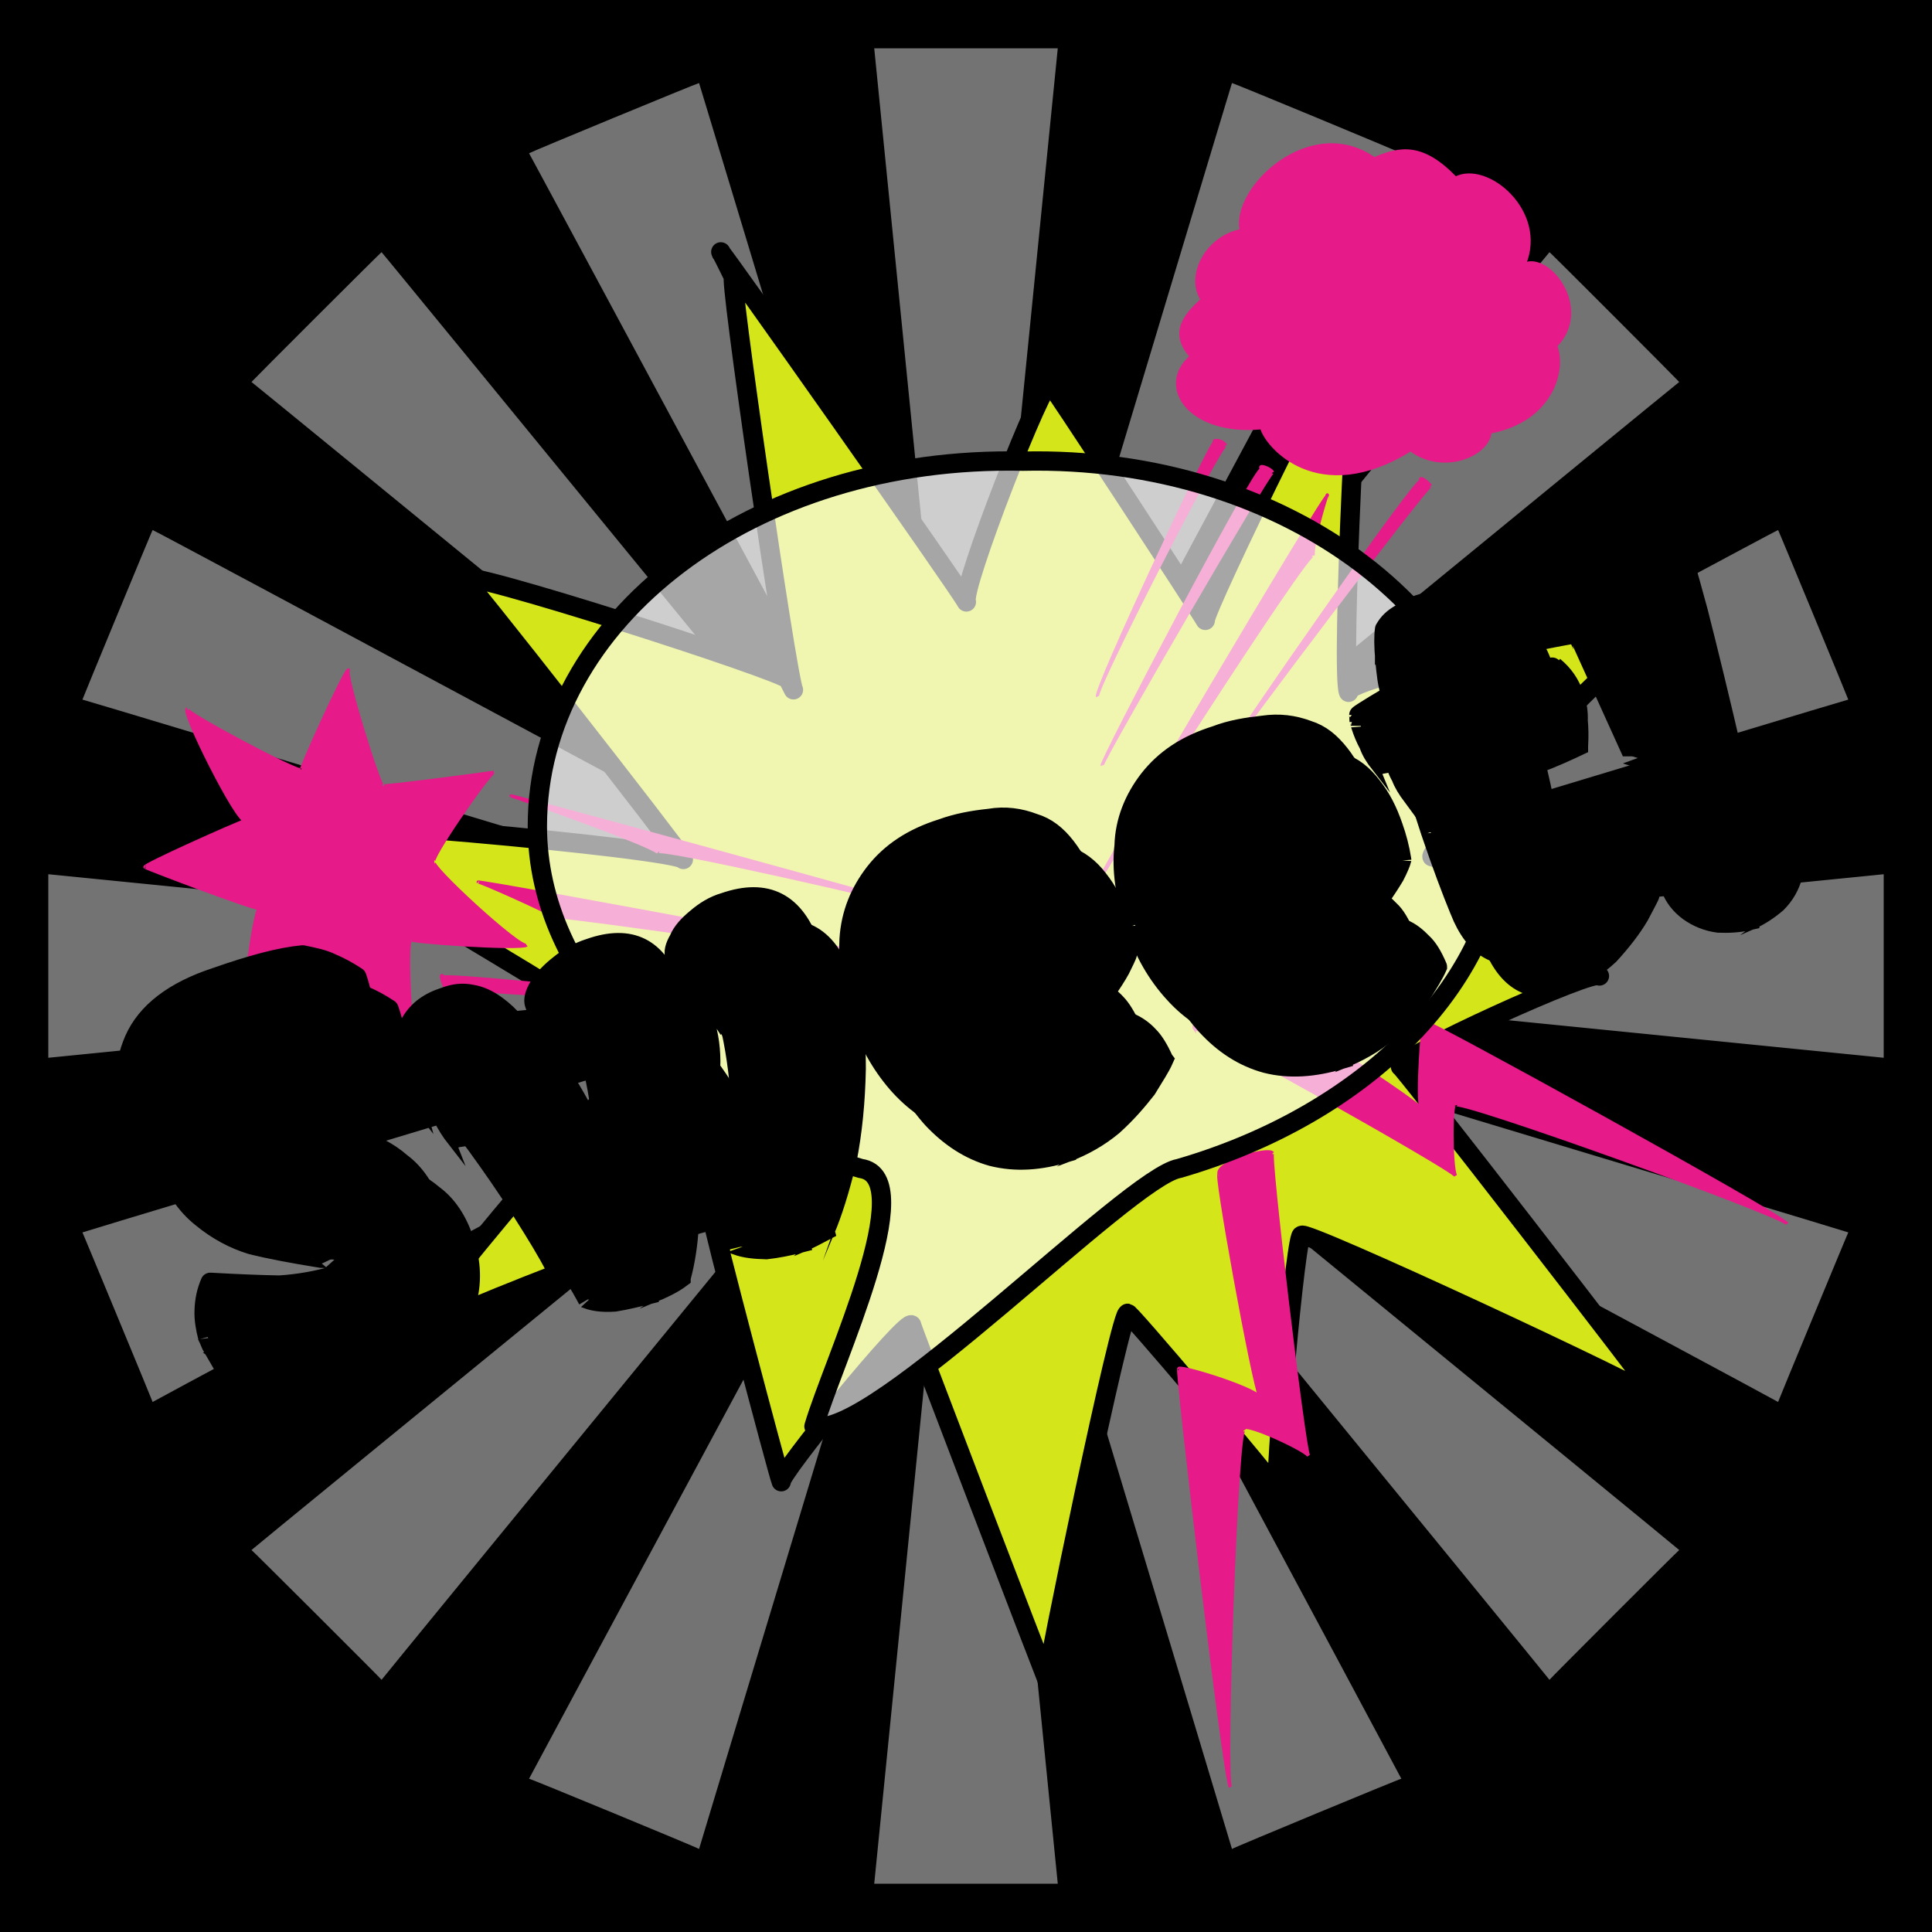
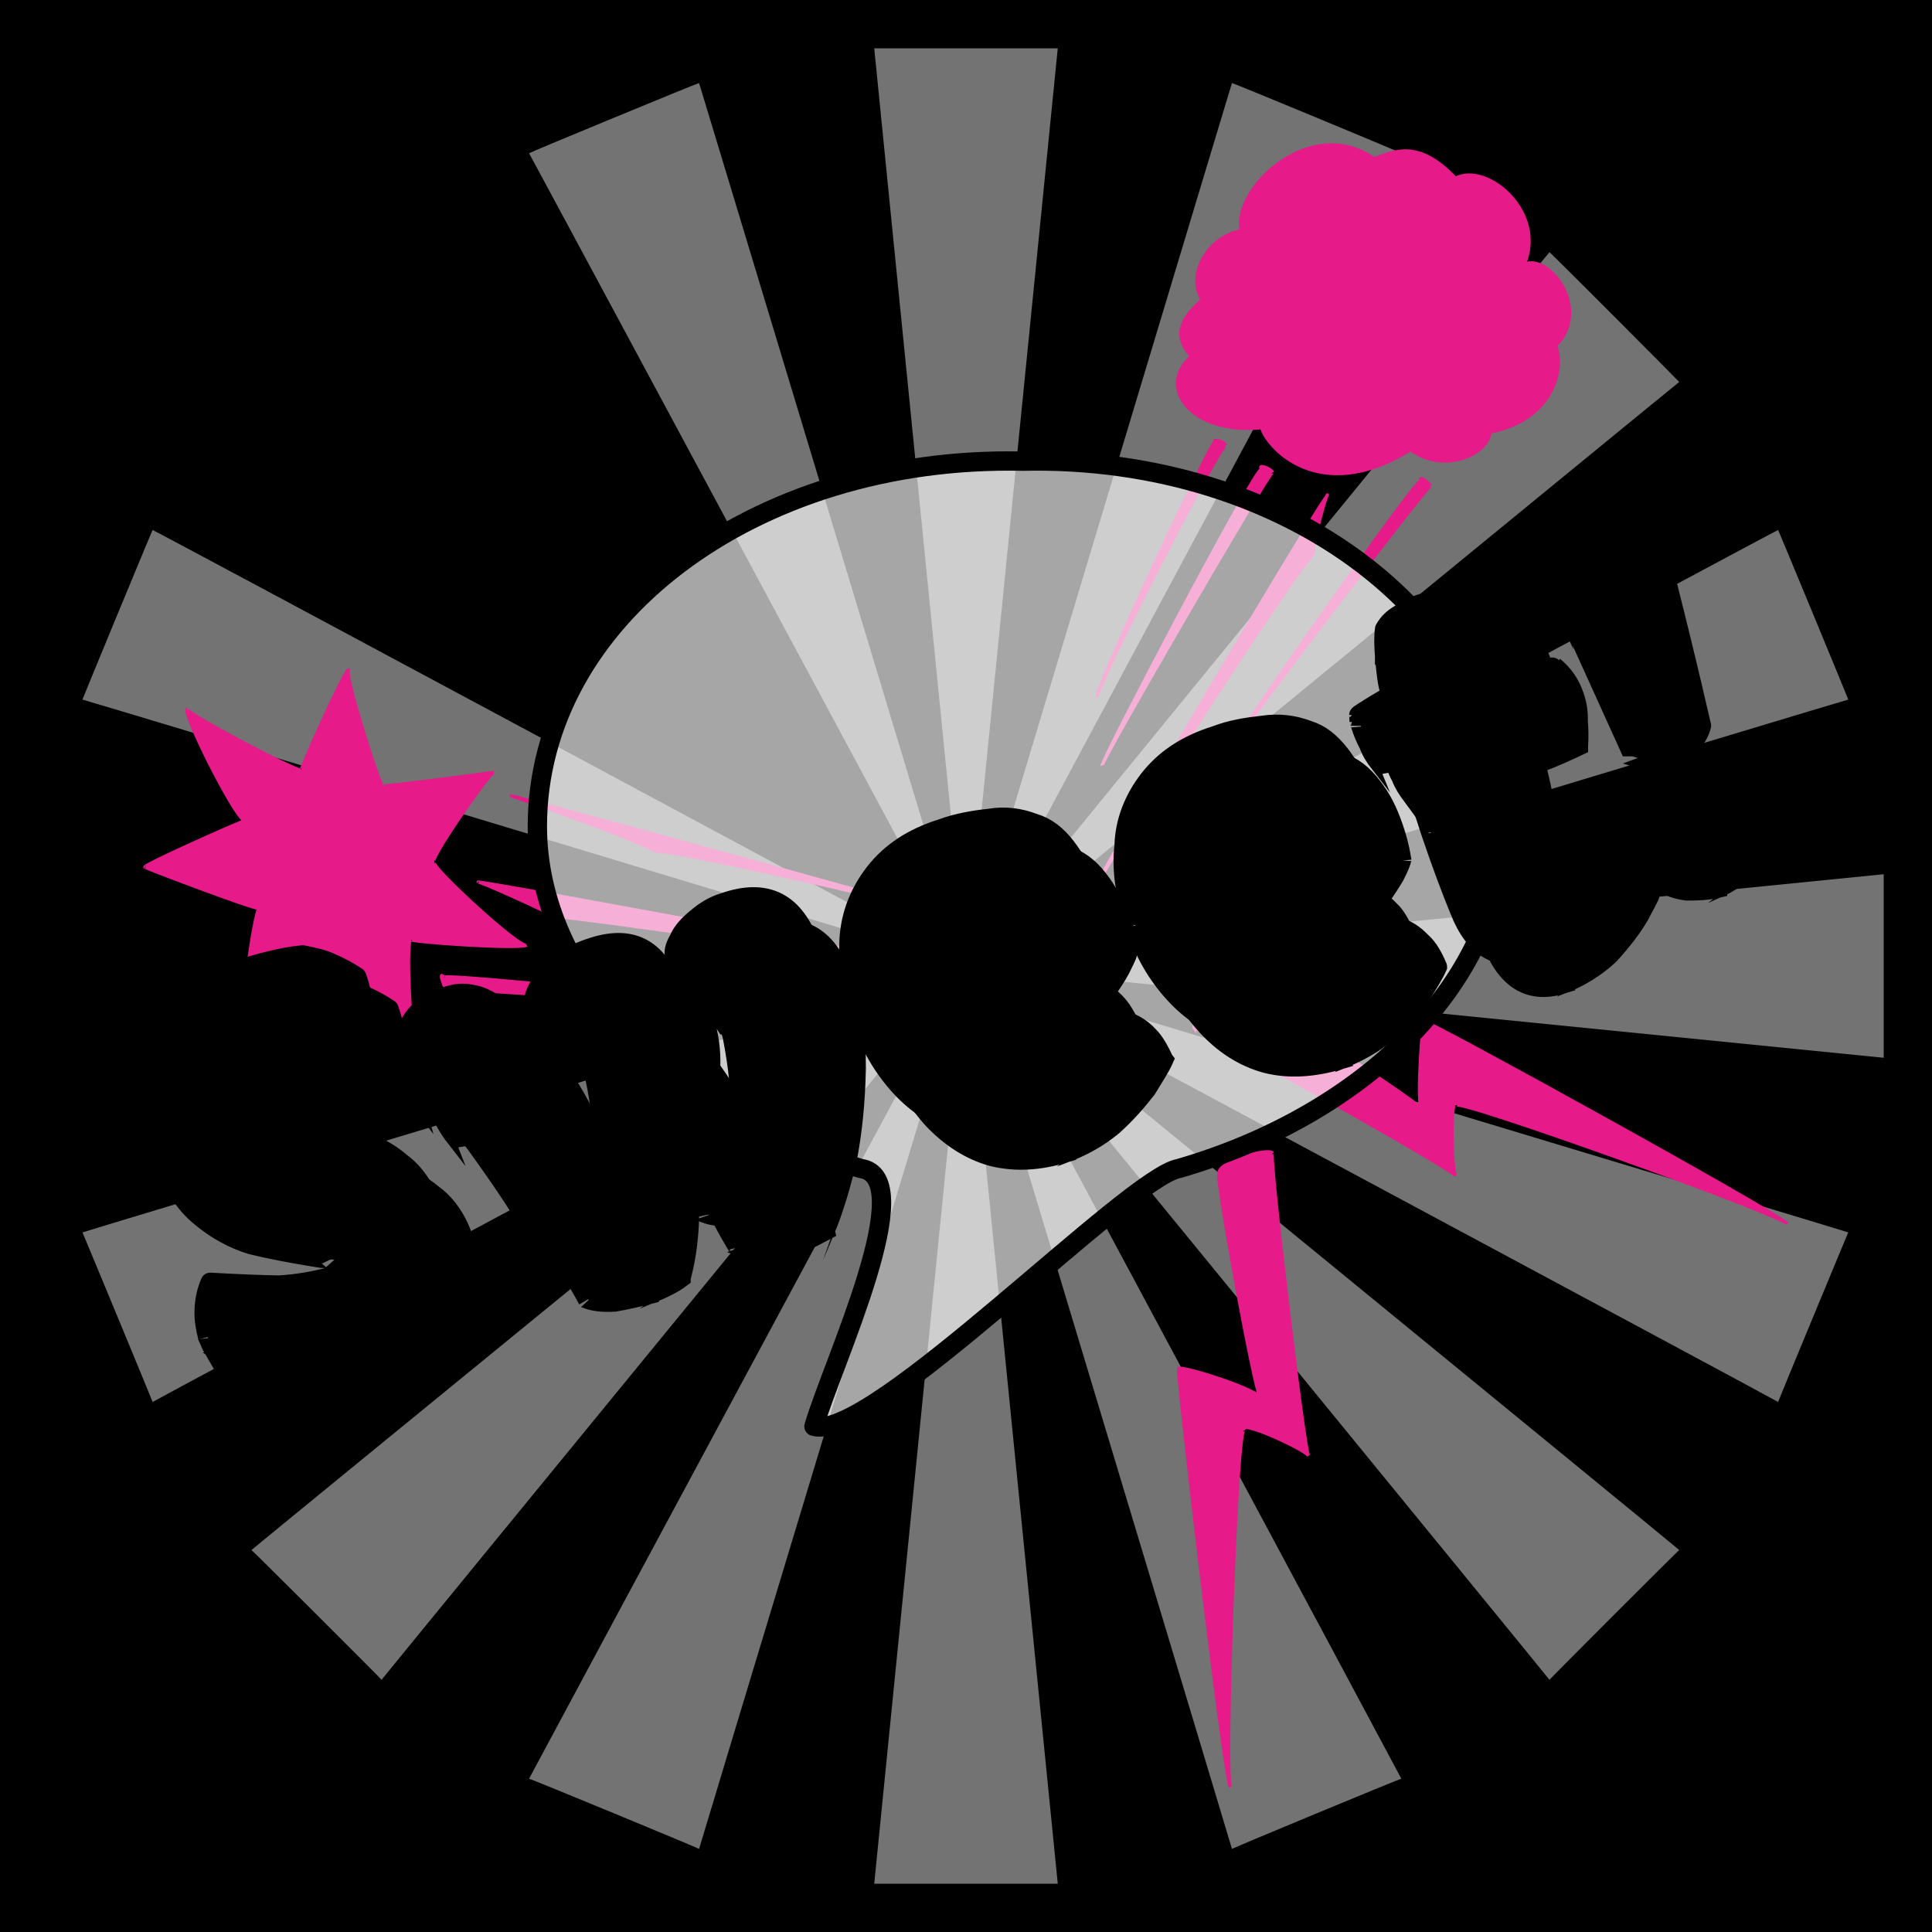
<svg xmlns="http://www.w3.org/2000/svg" id="svgWorkerArea" version="1.1" viewBox="0 0 600 600" width="100%" height="100%" style="background: white;" css="background:#9b9b9b;">
  <rect x="0" y="0" width="600" height="600" fill="#333333" stroke="none" />
  <path id="back01" fill="url(#fill-Linear-back01)" stroke="#000" stroke-width="1" class="cosito" d="M0 0C0 0 600 0 600 0 600 0 600 600 600 600 600 600 0 600 0 600 0 600 0 0 0 0 0 0 0 0 0 0" fill-opacity="1" />
  <defs id="defsdoc">
    <pattern id="patternBool" x="0" y="0" width="10" height="10" patternUnits="userSpaceOnUse" patternTransform="rotate(35)">
      <circle cx="5" cy="5" r="4" style="stroke: none;fill: #ff000070;" />
    </pattern>
    <linearGradient id="fill-Linear-back01" x1="15%" y1="85%" x2="85%" y2="15%">
      <stop offset="0%" style="stop-color:hsl(77.3,80%,50%);stop-opacity:1;" />
      <stop offset="100%" style="stop-color:hsl(77.3,80%,70%);stop-opacity:1;" />
    </linearGradient>
    <linearGradient id="fill-Linear-text-01" x1="15%" y1="85%" x2="85%" y2="15%">
      <stop offset="0%" style="stop-color:hsl(0, 100%, 50%);stop-opacity:1;" />
      <stop offset="100%" style="stop-color:hsl(60, 100%, 50%);stop-opacity:1;" />
    </linearGradient>
  </defs>
  <g id="rays-01" class="cosito">
    <path id="path-441490746" fill="white" fill-opacity="0.45" stroke="#000" stroke-width="0" class="cloneT grouped" d="M300 300C300 300 271.5 585 271.5 585 271.5 585 328.5 585 328.5 585 328.5 585 300 300 300 300" />
    <path id="path-350715297" fill="white" fill-opacity="0.45" stroke="#000" stroke-width="0" class="cloneT grouped" d="M300 300C300 300 164.3 552.2 164.3 552.399 164.3 552.2 217.1 574 217.1 574.212 217.1 574 300 300 300 300" />
    <path id="path-885056470" fill="white" fill-opacity="0.45" stroke="#000" stroke-width="0" class="cloneT grouped" d="M300 300C300 300 78.1 481.2 78.1 481.373 78.1 481.2 118.5 521.5 118.5 521.678 118.5 521.5 300 300 300 300" />
    <path id="path-359147176" fill="white" fill-opacity="0.45" stroke="#000" stroke-width="0" class="cloneT grouped" d="M300 300C300 300 25.6 382.6 25.6 382.734 25.6 382.6 47.4 435.2 47.4 435.395 47.4 435.2 300 300 300 300" />
-     <path id="path-274746775" fill="white" fill-opacity="0.45" stroke="#000" stroke-width="0" class="cloneT grouped" d="M300 300C300 300 15 271.5 15 271.5 15 271.5 15 328.5 15 328.5 15 328.5 300 300 300 300" />
    <path id="path-396989997" fill="white" fill-opacity="0.45" stroke="#000" stroke-width="0" class="cloneT grouped" d="M300 300C300 300 47.4 164.3 47.4 164.605 47.4 164.3 25.6 217.1 25.6 217.266 25.6 217.1 300 300 300 300" />
-     <path id="path-330049451" fill="white" fill-opacity="0.45" stroke="#000" stroke-width="0" class="cloneT grouped" d="M300 300C300 300 118.5 78.1 118.5 78.322 118.5 78.1 78.1 118.5 78.1 118.627 78.1 118.5 300 300 300 300" />
    <path id="path-96806426" fill="white" fill-opacity="0.45" stroke="#000" stroke-width="0" class="cloneT grouped" d="M300 300C300 300 217.1 25.6 217.1 25.788 217.1 25.6 164.3 47.4 164.3 47.601 164.3 47.4 300 300 300 300" />
    <path id="path-520245407" fill="white" fill-opacity="0.45" stroke="#000" stroke-width="0" class="cloneT grouped" d="M300 300C300 300 328.5 15 328.5 15 328.5 15 271.5 15 271.5 15 271.5 15 300 300 300 300" />
    <path id="path-286140540" fill="white" fill-opacity="0.45" stroke="#000" stroke-width="0" class="cloneT grouped" d="M300 300C300 300 435.2 47.4 435.2 47.601 435.2 47.4 382.6 25.6 382.6 25.788 382.6 25.6 300 300 300 300" />
    <path id="path-854492794" fill="white" fill-opacity="0.45" stroke="#000" stroke-width="0" class="cloneT grouped" d="M300 300C300 300 521.5 118.5 521.5 118.627 521.5 118.5 481.2 78.1 481.2 78.322 481.2 78.1 300 300 300 300" />
    <path id="path-78200522" fill="white" fill-opacity="0.45" stroke="#000" stroke-width="0" class="cloneT grouped" d="M300 300C300 300 574 217.1 574 217.266 574 217.1 552.2 164.3 552.2 164.605 552.2 164.3 300 300 300 300" />
    <path id="path-844360362" fill="white" fill-opacity="0.45" stroke="#000" stroke-width="0" class="cloneT grouped" d="M300 300C300 300 585 328.5 585 328.5 585 328.5 585 271.5 585 271.5 585 271.5 300 300 300 300" />
    <path id="path-589957875" fill="white" fill-opacity="0.45" stroke="#000" stroke-width="0" class="cloneT grouped" d="M300 300C300 300 552.2 435.2 552.2 435.395 552.2 435.2 574 382.6 574 382.734 574 382.6 300 300 300 300" />
    <path id="path-634968391" fill="white" fill-opacity="0.45" stroke="#000" stroke-width="0" class="cloneT grouped" d="M300 300C300 300 481.2 521.5 481.2 521.678 481.2 521.5 521.5 481.2 521.5 481.373 521.5 481.2 300 300 300 300" />
    <path id="path-874284495" fill="white" fill-opacity="0.45" stroke="#000" stroke-width="0" class="cloneT grouped" d="M300 300C300 300 382.6 574 382.6 574.212 382.6 574 435.2 552.2 435.2 552.399 435.2 552.2 300 300 300 300" />
  </g>
-   <path id="fig-02" fill="rgb(212,230,26)" stroke="black" stroke-linecap="round" stroke-linejoin="round" stroke-width="6" class="cosito" d="M246.416 214.223C244.416 210.351 225.716 81.751 227.916 86.313 225.716 81.751 223.116 76.651 224.016 78.653 223.116 76.651 298.216 183.051 300.116 186.937 298.216 183.051 324.516 115.951 326.116 119.17 324.516 115.951 373.316 190.651 374.316 192.659 373.316 190.651 422.016 90.451 424.016 94.375 422.016 90.451 416.216 209.851 418.816 215.005 416.216 209.851 515.716 190.651 517.016 193.25 515.716 190.651 443.416 263.451 444.716 266.069 443.416 263.451 495.416 300.451 496.716 303.097 495.416 300.451 433.716 328.651 434.916 331.24 433.716 328.651 514.016 432.351 515.316 434.929 514.016 432.351 402.616 380.551 404.316 383.746 402.616 380.551 395.516 460.351 396.816 462.993 395.516 460.351 348.516 404.751 350.216 407.991 348.516 404.751 324.616 520.451 325.216 521.794 324.616 520.451 281.816 408.951 283.116 411.509 281.816 408.951 241.716 458.151 242.616 460.16 241.716 458.151 220.216 376.751 221.516 379.354 220.216 376.751 124.216 413.451 125.816 416.705 124.216 413.451 200.416 323.351 202.016 326.642 200.416 323.351 80.716 251.651 83.016 256.217 80.716 251.651 210.516 263.651 212.216 266.914 210.516 263.651 141.816 175.751 143.716 179.636 141.816 175.751 243.516 208.451 244.816 211.031 243.516 208.451 244.416 210.351 246.416 214.223" fill-opacity="1" vector-effect="none" />
  <path id="fig-01" fill="rgb(230,26,137)" fill-opacity="1" stroke="rgb(230,26,137)" stroke-opacity="1" stroke-width="1" class="cosito" d="M395.216 358.097C393.759 356.225 404.929 449.907 406.386 452.101 404.929 449.907 384.046 440.439 386.474 444.161 384.046 440.439 380.16 552.06 382.103 555 380.16 552.06 365.105 423.497 366.076 425.158 365.105 423.497 389.388 430.971 391.331 433.95 389.388 430.971 376.761 361.208 378.703 364.85 376.761 361.208 393.759 356.225 395.216 358.097 394.73 357.222 394.73 357.222 395.216 358.097M441.354 149.322C440.383 147.434 382.103 231.15 382.589 232.049 382.103 231.15 443.783 149.926 444.268 150.911 443.783 149.926 440.383 147.434 441.354 149.322 440.383 147.434 440.383 147.434 441.354 149.322 440.383 147.434 440.383 147.434 441.354 149.322 440.383 147.434 440.383 147.434 441.354 149.322 440.383 147.434 440.383 147.434 441.354 149.322 441.354 148.431 441.354 148.431 441.354 149.322M391.816 145.699C390.359 143.946 341.793 236.631 342.279 237.723 341.793 236.631 394.73 145.441 395.216 146.716 394.73 145.441 390.359 143.946 391.816 145.699 390.359 143.946 390.359 143.946 391.816 145.699 390.845 144.444 390.845 144.444 391.816 145.699 390.845 144.444 390.845 144.444 391.816 145.699 390.845 144.444 390.845 144.444 391.816 145.699 390.845 144.444 390.845 144.444 391.816 145.699M377.246 137.345C376.275 136.471 339.85 214.208 340.822 216.333 339.85 214.208 379.675 136.471 380.646 138.362 379.675 136.471 376.275 136.471 377.246 137.345 376.275 136.471 376.275 136.471 377.246 137.345 376.275 136.471 376.275 136.471 377.246 137.345 376.275 136.471 376.275 136.471 377.246 137.345 376.275 136.471 376.275 136.471 377.246 137.345 376.275 136.471 376.275 136.471 377.246 137.345M412.214 154.047C412.7 150.922 338.879 275.499 339.365 277.202 338.879 275.499 407.358 168.862 407.843 172.544 407.358 168.862 412.7 150.922 412.214 154.047 412.7 150.922 412.7 150.922 412.214 154.047 412.7 150.922 412.7 150.922 412.214 154.047 412.7 150.922 412.7 150.922 412.214 154.047 412.7 150.922 412.7 150.922 412.214 154.047 412.7 150.922 412.7 150.922 412.214 154.047 411.729 152.916 411.729 152.916 412.214 154.047M437.955 139.732C409.3 157.4 393.273 138.465 391.816 132.839 369.476 134.977 359.277 120.027 369.961 110.695 363.162 103.085 368.504 97.603 373.361 93.056 368.504 85.644 374.818 73.685 385.503 71.611 382.589 58.736 406.872 35.315 426.784 49.321 435.041 45.779 441.84 44.783 452.039 55.337 461.752 50.264 480.207 65.712 473.408 82.054 481.179 78.668 494.292 96.109 483.122 107.396 486.035 114.546 482.15 130.492 462.724 134.155 462.238 140.956 449.125 146.936 438.926 140.262 437.955 139.461 437.955 138.963 437.955 139.732 437.955 138.963 437.955 138.963 437.955 139.732 437.955 138.963 437.955 138.963 437.955 139.732 437.955 138.963 437.955 138.963 437.955 139.732M306.825 321.814C306.339 319.849 136.356 301.411 137.813 303.534 136.356 301.411 137.328 305.398 138.785 307.656 137.328 305.398 306.339 319.849 306.825 321.814 305.368 321.344 305.368 321.344 306.825 321.814 306.339 320.845 306.339 320.845 306.825 321.814M108.188 208.038C106.731 208.726 117.901 244.604 118.872 243.992 117.901 244.604 151.898 240.119 153.355 239.834 151.898 240.119 132.471 268.025 134.899 267.653 132.471 268.025 161.611 294.933 163.554 293.506 161.611 294.933 125.672 292.442 127.614 291.746 125.672 292.442 128.1 328.32 129.071 328.485 128.1 328.32 101.388 299.418 103.331 298.425 101.388 299.418 74.191 317.357 76.134 316.782 74.191 317.357 79.048 282.476 80.505 282.119 79.048 282.476 43.594 269.021 45.051 269.296 43.594 269.021 73.705 255.567 76.134 254.854 73.705 255.567 56.221 220.685 58.164 220.173 56.221 220.685 92.646 240.119 93.618 239.078 92.646 240.119 106.731 208.726 108.188 208.038 108.188 207.73 108.188 207.73 108.188 208.038M317.024 305.393C315.567 304.401 147.527 273.008 148.498 273.967 147.527 273.008 170.839 283.472 172.296 284.72 170.839 283.472 315.567 304.401 317.024 305.393 316.538 304.401 316.538 304.401 317.024 305.393 316.538 304.401 316.538 304.401 317.024 305.393M283.999 281.586C283.513 280.981 157.726 246.597 158.697 247.177 157.726 246.597 201.435 262.045 204.349 264.725 201.435 262.045 283.513 280.981 283.999 281.586 283.513 280.981 283.513 280.981 283.999 281.586 283.513 280.981 283.513 280.981 283.999 281.586 283.999 281.479 283.999 281.479 283.999 281.586M370.933 319.422C369.476 317.357 450.582 362.703 452.039 365.143 450.582 362.703 450.582 340.279 452.039 343.302 450.582 340.279 553.057 377.154 555 380.061 553.057 377.154 441.84 315.862 442.325 317.267 441.84 315.862 439.897 341.774 441.354 344.252 439.897 341.774 381.132 303.405 383.074 306.958 381.132 303.405 369.476 317.357 370.933 319.422 370.933 319.351 370.933 319.351 370.933 319.422" />
  <path id="fig-03" fill="White" fill-opacity="0.651" stroke="black" stroke-linecap="round" stroke-linejoin="round" stroke-width="6" class="cosito" d="M166.882 256.605C166.882 192.615 233.728 141.348 317.69 143.219 400.036 141.348 466.882 192.615 466.882 256.605 466.882 304.13 424.256 346.042 366.129 362.881 350.628 365.501 270.865 447.827 252.781 442.962 258.594 423.129 286.043 365.501 267.313 362.881 209.186 346.042 166.882 303.756 166.882 256.605 166.882 253.612 166.882 253.612 166.882 256.605" />
  <g id="text-01" class="cosito">
    <path id="letter-473827460" fill="rgb(0,0,0)" fill-opacity="1" stroke="rgb(0,0,0)" stroke-width="6" d="M74.6,425.222C73.8,422.6,73.3,419.7,73.4,417.044C73.5,413.9,74.2,411,75.3,408.235C75.3,408,75.3,408,75.3,408.235C83.7,408.8,90.9,409,96.8,409.097C102.8,408.7,108.6,407.8,114.3,406.007C114.2,405.9,114.2,405.9,114.3,406.007C115.5,405.4,116.4,404.9,117.6,404.543C118.6,403.8,119.5,403.3,119.9,402.831C120,402.8,120,402.8,119.9,402.831C120.1,402.1,120,401.3,119.8,400.496C119.6,399.5,119.3,398.6,119.2,398.337C119.1,398.2,119.1,398.2,119.2,398.337C118.3,395.8,116.5,394,113.6,393.222C110.6,392.2,107.1,391.4,102.7,391.11C102.6,390.9,102.6,390.9,102.7,391.11C102.6,390.9,99.6,390.7,99.6,390.741C90.8,389.3,83.8,388,78,386.542C72.6,384.9,67.4,382.1,62.7,378.236C57.7,374.3,54,368.8,51.5,361.487C51.5,361.3,51.5,361.3,51.5,361.487C47.9,350.7,48,341.2,51.8,332.817C55.5,324.4,63.9,317.9,77,313.494C77,313.4,77,313.4,77,313.494C88.2,309.6,97.1,307.2,104,306.555C104,306.5,104,306.5,104,306.555C107.2,307.2,110.3,307.9,112.9,309.083C115.5,310.2,118,311.5,120.8,313.363C120.8,313.3,120.8,313.3,120.8,313.363C122,316.7,122.8,320.7,123.6,325.039C124.3,329.4,124.4,333.3,124.7,337.142C124.5,340.9,124.2,343.7,123.3,345.774C123.3,345.7,123.3,345.7,123.3,345.774C122.4,346.6,121.1,347.4,119.9,348.301C118.6,348.9,116.8,349.6,114.9,350.451C114.9,350.3,114.9,350.3,114.9,350.451C112.8,351,110.9,351.5,109.5,351.793C108,351.9,106.5,352,105.3,351.564C105.2,351.4,105.2,351.4,105.3,351.564C105.2,351.4,97.6,336.6,97.6,336.823C94.5,336.9,91.2,337.2,87.9,338.152C84.6,338.8,82.1,339.2,81.1,339.914C81.2,339.9,81.2,339.9,81.1,339.914C79.6,341.2,78.7,342.9,78.6,344.751C78.5,346.3,78.7,348.3,79.5,350.489C79.4,350.4,79.4,350.4,79.5,350.489C80.2,352.6,81.5,354.5,83.3,355.644C85,356.8,86.8,357.6,89,358.158C91,358.4,93.8,358.9,97,359.393C96.9,359.2,96.9,359.2,97,359.393C96.9,359.2,100.7,359.8,100.7,359.936C109.2,361.1,115.9,362.5,120.9,364.002C125.9,365.3,130.6,367.6,134.7,371.1C138.9,374.2,142.1,379,144.1,385.108C144.1,384.9,144.1,384.9,144.1,385.108C146.5,392,146.7,398.7,144.7,405.122C142.8,411.3,139.3,416.6,134.2,420.887C134.2,420.7,134.2,420.7,134.2,420.887C131.7,423,128.3,425.1,124.7,427.119C121.2,428.6,116.8,430.5,111.9,432.385C111.9,432.2,111.9,432.2,111.9,432.385C108.4,433.4,104.8,434.1,100.6,434.815C96.5,435.1,92,435,87.8,434.16C83.2,433.1,79.4,431.2,76.1,428.553C76.1,428.5,76.1,428.5,76.1,428.553C75.5,427.7,75,426.3,74.6,425.222C74.6,425.1,74.6,425.1,74.6,425.222C74.6,425.1,74.6,425.1,74.6,425.222" vector-effect="none" stroke-opacity="1" />
    <path id="letter-717454799" fill="rgb(0,0,0)" fill-opacity="1" stroke="rgb(0,0,0)" stroke-width="6" d="M146.9,352.757C146.8,352.6,141.6,353.3,141.6,353.466C138.5,349.5,136.1,344.7,134.2,339.06C134.1,338.9,134.1,338.9,134.2,339.06C134.2,334.7,135.3,330.9,137.7,327.366C139.8,323.8,143.1,321.2,148.1,319.599C148,319.5,148,319.5,148.1,319.599C151.1,318.5,153.7,318.3,156.5,318.797C159,319.2,161.6,320.4,164.3,322.324C164.3,322.2,164.3,322.2,164.3,322.324C168.3,325.2,172.4,329.9,176,336.343C176,336.3,176,336.3,176,336.343C179.5,341.8,182.9,348.5,186.6,356.3C190.1,364,193.2,371.4,195.6,378.618C195.6,378.5,195.6,378.5,195.6,378.618C195.6,378.5,198.4,377.6,198.4,377.729C198.2,370.1,197.4,362.9,196.7,356.411C196,349.6,194.3,341.8,191.9,333.215C191.8,333,191.8,333,191.9,333.215C191.8,333,182.5,334.5,182.5,334.494C180.9,332,179.6,329.8,178.6,328.016C177.7,326,176.7,323.9,176,321.873C176,321.8,176,321.8,176,321.873C175.5,320.5,176,318.8,177.4,316.423C178.9,314,181,311.8,183.8,309.53C186.5,307.4,189.6,305.6,193.1,304.47C193.1,304.4,193.1,304.4,193.1,304.47C205.9,300,214.4,304.2,218.8,317.327C218.7,317.1,218.7,317.1,218.8,317.327C220.2,321.3,220.9,326.2,220.7,331.847C220.6,331.7,220.6,331.7,220.7,331.847C227,340.6,233,351.3,238.9,363.992C238.8,363.8,238.8,363.8,238.9,363.992C238.8,363.8,240.3,363.3,240.3,363.586C240.5,358,240.2,350.9,239.2,342.258C238,333.5,236.3,325.6,233.9,318.669C233.9,318.5,233.9,318.5,233.9,318.669C233.9,318.5,226.2,319.6,226.3,319.707C224.6,317.1,223.1,315,222.2,313.293C221.1,311.4,220.3,309.2,219.6,307.135C219.5,307,219.5,307,219.6,307.135C219.1,305.8,219.5,304,220.8,301.765C221.8,299.4,223.9,297.2,226.4,295.131C228.9,293,231.6,291.3,235,290.218C235,290.1,235,290.1,235,290.218C248.1,285.7,257,290.3,261.7,304.075C261.7,304,261.7,304,261.7,304.075C264.6,312.4,266,321.6,265.9,331.909C265.7,342,264.8,351.5,263,360.572C260.8,369.6,258.6,376.6,256.2,382.28C256.1,381.9,256.1,381.9,256.2,382.28C253.9,383.5,251.3,384.9,248.4,386.102C248.3,385.8,248.3,385.8,248.4,386.102C245,387,241.4,387.7,238,388.088C234.4,388,231.4,387.7,228.8,386.765C228.8,386.7,228.8,386.7,228.8,386.765C228.1,385.4,226.2,382.6,223.7,377.49C223.7,377.4,223.7,377.4,223.7,377.49C219.7,370.3,216.8,365,215,362.18C215,362.1,215,362.1,215,362.18C215,362.1,213.5,362.6,213.5,362.695C214.8,375.6,214.2,386.9,211.5,396.88C211.5,396.8,211.5,396.8,211.5,396.88C209.1,398.7,205.8,400.3,201.6,401.995C201.6,401.7,201.6,401.7,201.6,401.995C198,402.9,194.3,403.8,190.9,404.339C187.2,404.6,184.4,404.2,182.4,403.452C182.3,403.3,182.3,403.3,182.4,403.452C180.1,399.1,176.5,393.3,172,386.121C167.4,378.8,162.7,372,158.1,365.784C153.3,359.3,149.7,355,146.9,352.757C146.8,352.6,146.8,352.6,146.9,352.757C146.8,352.6,146.8,352.6,146.9,352.757" vector-effect="none" stroke-opacity="1" />
    <path id="letter-495260439" fill="rgb(0,0,0)" fill-opacity="1" stroke="rgb(0,0,0)" stroke-width="6" d="M277.3,326.203C274.3,317.5,273.4,309.1,273.8,301.635C274.3,293.9,277,287,281.8,280.938C286.6,274.8,293.4,270.3,302.5,267.312C302.4,267.2,302.4,267.2,302.5,267.312C307.2,265.6,312.1,264.7,317.2,264.169C322.3,263.4,326.9,264,331.1,265.638C331.1,265.5,331.1,265.5,331.1,265.638C335,266.9,338.3,269.4,341.1,273.071C343.9,276.6,346,280.6,347.7,285.69C347.7,285.7,347.7,285.7,347.7,285.69C348.7,288.8,349.6,292.1,350.2,295.925C350.2,295.9,350.2,295.9,350.2,295.925C350,297,349,298.7,347.9,301.065C346.8,303.1,345.2,305.5,343.6,307.835C341.7,310.1,339.9,312.1,337.8,313.811C337.8,313.8,337.8,313.8,337.8,313.811C336,314.6,333.8,315.3,331.4,316.213C331.4,316.1,331.4,316.1,331.4,316.213C327.5,317.4,323.4,318.7,319.4,319.714C315.3,320.5,311.5,321.4,308.4,322.124C308.4,321.9,308.4,321.9,308.4,322.124C310.2,326.3,312.7,329.4,316,331.867C319.2,334.3,323.3,334.6,328.1,333.025C328.1,333,328.1,333,328.1,333.025C328.5,332.8,329.2,332.6,330.3,332.1C330.2,331.9,330.2,331.9,330.3,332.1C333.1,330.7,336.3,328.8,340.1,326.08C343.6,323.2,347.1,320.4,350.5,317.388C350.5,317.3,350.5,317.3,350.5,317.388C353.1,318.4,355.2,320,356.7,321.632C358.3,323.2,359.8,325.6,361.4,329.129C361.3,329,361.3,329,361.4,329.129C360.4,331.4,358.5,334.3,356.1,338.234C353.3,341.8,350.1,345.6,345.7,349.57C341.5,353.1,336.6,355.9,331.2,357.952C331.2,357.7,331.2,357.7,331.2,357.952C323,360.5,315.4,361,308.1,359.174C301,357.2,294.9,353.1,289.6,347.487C284.4,341.7,280.1,334.6,277.3,326.203C277.3,326.2,277.3,326.2,277.3,326.203C277.3,326.2,277.3,326.2,277.3,326.203M323.4,300.508C323.4,300.4,319.7,292.6,319.7,292.613C318.6,292.1,317.3,291.9,315.6,292.044C313.7,292.1,312.1,292.5,310.2,293.186C310.2,293.1,310.2,293.1,310.2,293.186C308.9,293.6,307.4,294.3,305.9,295.065C304.5,295.8,303.7,296.4,303.6,296.76C303.6,296.6,303.6,296.6,303.6,296.76C302.9,300.6,303.2,304.7,304.2,309.207C304.2,309.1,304.2,309.1,304.2,309.207C304.2,309.1,323.4,300.4,323.4,300.508C323.4,300.4,323.4,300.4,323.4,300.508" vector-effect="none" stroke-opacity="1" />
    <path id="letter-422896700" fill="rgb(0,0,0)" fill-opacity="1" stroke="rgb(0,0,0)" stroke-width="6" d="M362.5,297.249C359.5,288.5,358.3,280.3,359.1,272.648C359.4,265,362.2,258,366.9,252.048C371.7,245.9,378.4,241.4,387.6,238.39C387.6,238.3,387.6,238.3,387.6,238.39C392.3,236.7,397.3,235.8,402.3,235.247C407.4,234.5,411.9,235.1,416.2,236.748C416.1,236.6,416.1,236.6,416.2,236.748C420.2,238,423.3,240.5,426.1,244.181C428.9,247.7,431,251.8,432.7,256.8C432.7,256.8,432.7,256.8,432.7,256.8C433.8,259.9,434.7,263.2,435.3,267.003C435.3,267,435.3,267,435.3,267.003C435,268.1,434.3,269.8,433.1,272.11C431.9,274.1,430.3,276.6,428.6,278.944C426.7,281.2,425,283.2,423,284.856C423,284.9,423,284.9,423,284.856C420.9,285.7,418.8,286.4,416.6,287.258C416.6,287.2,416.6,287.2,416.6,287.258C412.6,288.5,408.5,289.8,404.4,290.824C400.2,291.7,396.6,292.5,393.5,293.201C393.5,293,393.5,293,393.5,293.201C395.3,297.4,397.9,300.5,401.1,302.977C404.3,305.4,408.3,305.7,413.1,304.135C413.1,304.1,413.1,304.1,413.1,304.135C413.6,303.9,414.3,303.7,415.2,303.242C415.2,303.1,415.2,303.1,415.2,303.242C418.1,301.9,421.5,299.9,425.1,297.189C428.7,294.2,432.1,291.5,435.7,288.434C435.7,288.4,435.7,288.4,435.7,288.434C438.2,289.4,440.1,291.1,441.7,292.742C443.4,294.3,444.9,296.7,446.4,300.239C446.4,300.1,446.4,300.1,446.4,300.239C445.4,302.5,443.7,305.3,441.1,309.376C438.4,312.9,435.1,316.7,430.8,320.648C426.6,324.2,421.7,326.9,416.3,329.062C416.2,328.8,416.2,328.8,416.3,329.062C408.2,331.5,400.4,332.1,393.2,330.252C386,328.3,379.9,324.2,374.7,318.565C369.4,312.8,365.3,305.6,362.5,297.249C362.5,297.2,362.5,297.2,362.5,297.249C362.5,297.2,362.5,297.2,362.5,297.249M408.7,271.553C408.7,271.5,404.8,263.7,404.7,263.723C403.7,263.1,402.6,262.9,400.7,263.121C398.8,263.2,397,263.6,395.3,264.264C395.3,264.2,395.3,264.2,395.3,264.264C393.9,264.7,392.3,265.4,391.2,266.079C389.7,266.9,388.8,267.5,388.7,267.838C388.7,267.7,388.7,267.7,388.7,267.838C388.1,271.6,388.3,275.8,389.3,280.317C389.2,280.2,389.2,280.2,389.3,280.317C389.2,280.2,408.7,271.5,408.7,271.553C408.7,271.5,408.7,271.5,408.7,271.553" vector-effect="none" stroke-opacity="1" />
-     <path id="letter-915552851" fill="rgb(0,0,0)" fill-opacity="1" stroke="rgb(0,0,0)" stroke-width="6" d="M454.4,268.44C451.6,260.2,449.3,252.8,447.3,246.078C447.3,246,447.3,246,447.3,246.078C447.3,246,438.7,247.4,438.7,247.437C436.9,245,435.8,243.2,435.1,241.308C434,239.4,433.3,237.3,432.6,235.425C432.6,235.4,432.6,235.4,432.6,235.425C432.6,235.4,432.1,233.8,432.1,233.926C432,233,432.1,232.4,432,232.051C432,231.9,432,231.9,432,232.051C432,231.9,441.9,225.9,442,225.982C440.9,222.6,440.5,219.1,440.1,214.952C439.7,210.7,439.7,207.5,440,205.388C440,205.3,440,205.3,440,205.388C441.2,203.4,442.6,202,444.8,200.765C447,199.3,449,198.2,451.8,197.4C451.8,197.3,451.8,197.3,451.8,197.4C454,196.5,456.2,196.1,458.5,195.84C460.6,195.3,462.5,195.4,464.5,195.657C464.5,195.5,464.5,195.5,464.5,195.657C465.1,197.3,465.7,199.2,466.5,201.487C466.5,201.5,466.5,201.5,466.5,201.487C467.7,205,469.1,209.1,470.2,213.827C470.1,213.6,470.1,213.6,470.2,213.827C470.1,213.6,482.6,206.8,482.6,206.936C485.6,209.4,487.7,212.4,489,216.344C488.9,216.2,488.9,216.2,489,216.344C489.9,219,490.2,221.4,490.1,223.786C490.3,225.9,490.4,228.5,490.2,231.689C490.2,231.6,490.2,231.6,490.2,231.689C487,233.2,482.7,235.2,477,237.346C477,237.2,477,237.2,477,237.346C479.1,245.6,481.5,258.1,484.5,274.695C484.5,274.6,484.5,274.6,484.5,274.695C484.5,274.6,485.1,277.2,485.1,277.331C485.1,277.2,485.1,277.4,485.1,277.484C485.1,277.4,500.8,266.1,500.8,266.086C505.4,267.7,509.3,271.6,512.4,277.815C512.4,277.7,512.4,277.7,512.4,277.815C512.5,278.1,511.2,280.3,509.1,284.384C506.8,288.3,503.7,292.3,499.8,296.566C495.8,300.3,490.8,303.5,485.2,305.641C485.1,305.4,485.1,305.4,485.2,305.641C475.5,308.7,468,304.7,463.4,292.788C463.4,292.8,463.4,292.8,463.4,292.788C460.9,286.8,457.8,278.5,454.4,268.44C454.4,268.4,454.4,268.4,454.4,268.44C454.4,268.4,454.4,268.4,454.4,268.44" vector-effect="none" stroke-opacity="1" />
-     <path id="letter-951581294" fill="rgb(0,0,0)" fill-opacity="1" stroke="rgb(0,0,0)" stroke-width="6" d="M485.9,176.222C487.8,173.4,491.1,170.6,495.5,167.574C499.9,164.5,504.3,162,508.8,160.686C508.8,160.5,508.8,160.5,508.8,160.686C512.6,159.2,515.8,158.9,518.4,159.343C518.4,159.2,518.4,159.2,518.4,159.343C521.1,167.3,524,177.4,527.4,189.919C530.5,202.1,534.2,217.2,538.4,235.382C538.4,235.3,538.4,235.3,538.4,235.382C537.9,237.4,536.9,239.4,535,241.354C533.1,243,530.9,244.3,528.4,245.374C528.4,245.2,528.4,245.2,528.4,245.374C526.5,245.8,524.7,246.2,522.6,246.26C520.7,246.1,518.9,245.5,517,244.897C517,244.8,517,244.8,517,244.897C517,244.8,485.9,176.1,485.9,176.222C485.9,176.1,485.9,176.1,485.9,176.222M532.7,254.397C539.4,252.1,544.6,251.9,548.6,253.807C552.5,255.7,555.3,258.6,556.8,263.049C556.8,262.9,556.8,262.9,556.8,263.049C557.7,265.7,557.7,268.9,556.7,272.124C555.9,275.1,554.3,278,551.8,280.486C549.2,282.7,546.5,284.5,543.4,285.855C543.4,285.6,543.4,285.6,543.4,285.855C540.3,286.6,536.9,286.8,533.7,286.663C530.1,286.2,527.1,284.9,524.5,283.062C521.8,281.1,519.9,278.6,518.9,275.918C518.9,275.8,518.9,275.8,518.9,275.918C517.4,271.5,517.9,267.4,519.8,263.587C521.9,259.6,526.1,256.6,532.7,254.397C532.7,254.4,532.7,254.4,532.7,254.397C532.7,254.4,532.7,254.4,532.7,254.397" vector-effect="none" stroke-opacity="1" />
+     <path id="letter-915552851" fill="rgb(0,0,0)" fill-opacity="1" stroke="rgb(0,0,0)" stroke-width="6" d="M454.4,268.44C451.6,260.2,449.3,252.8,447.3,246.078C447.3,246,447.3,246,447.3,246.078C447.3,246,438.7,247.4,438.7,247.437C436.9,245,435.8,243.2,435.1,241.308C434,239.4,433.3,237.3,432.6,235.425C432.6,235.4,432.6,235.4,432.6,235.425C432.6,235.4,432.1,233.8,432.1,233.926C432,233,432.1,232.4,432,232.051C432,231.9,432,231.9,432,232.051C432,231.9,441.9,225.9,442,225.982C440.9,222.6,440.5,219.1,440.1,214.952C439.7,210.7,439.7,207.5,440,205.388C440,205.3,440,205.3,440,205.388C447,199.3,449,198.2,451.8,197.4C451.8,197.3,451.8,197.3,451.8,197.4C454,196.5,456.2,196.1,458.5,195.84C460.6,195.3,462.5,195.4,464.5,195.657C464.5,195.5,464.5,195.5,464.5,195.657C465.1,197.3,465.7,199.2,466.5,201.487C466.5,201.5,466.5,201.5,466.5,201.487C467.7,205,469.1,209.1,470.2,213.827C470.1,213.6,470.1,213.6,470.2,213.827C470.1,213.6,482.6,206.8,482.6,206.936C485.6,209.4,487.7,212.4,489,216.344C488.9,216.2,488.9,216.2,489,216.344C489.9,219,490.2,221.4,490.1,223.786C490.3,225.9,490.4,228.5,490.2,231.689C490.2,231.6,490.2,231.6,490.2,231.689C487,233.2,482.7,235.2,477,237.346C477,237.2,477,237.2,477,237.346C479.1,245.6,481.5,258.1,484.5,274.695C484.5,274.6,484.5,274.6,484.5,274.695C484.5,274.6,485.1,277.2,485.1,277.331C485.1,277.2,485.1,277.4,485.1,277.484C485.1,277.4,500.8,266.1,500.8,266.086C505.4,267.7,509.3,271.6,512.4,277.815C512.4,277.7,512.4,277.7,512.4,277.815C512.5,278.1,511.2,280.3,509.1,284.384C506.8,288.3,503.7,292.3,499.8,296.566C495.8,300.3,490.8,303.5,485.2,305.641C485.1,305.4,485.1,305.4,485.2,305.641C475.5,308.7,468,304.7,463.4,292.788C463.4,292.8,463.4,292.8,463.4,292.788C460.9,286.8,457.8,278.5,454.4,268.44C454.4,268.4,454.4,268.4,454.4,268.44C454.4,268.4,454.4,268.4,454.4,268.44" vector-effect="none" stroke-opacity="1" />
  </g>
  <g id="text-02" class="cosito cloneTXT">
    <path id="letter-473827460" fill="url(#fill-Linear-text-01)" fill-opacity="1" stroke="#000000" stroke-width="6" class="cloneTXT" d="M64.5 415.222C63.8 412.6 63.3 409.7 63.4 407.044 63.5 403.8 64.1 401 65.3 398.235 65.3 398 65.3 398 65.3 398.235 73.6 398.7 80.9 399 86.8 399.097 92.8 398.7 98.5 397.7 104.3 396.007 104.1 395.8 104.1 395.8 104.3 396.007 105.5 395.3 106.4 394.8 107.5 394.543 108.5 393.7 109.5 393.2 109.9 392.831 110 392.7 110 392.7 109.9 392.831 110 392.1 110 391.2 109.8 390.496 109.5 389.5 109.3 388.6 109.1 388.337 109 388.2 109 388.2 109.1 388.337 108.3 385.7 106.5 384 103.5 383.222 100.5 382.2 97 381.3 92.6 381.11 92.5 380.8 92.5 380.8 92.6 381.11 92.5 380.8 89.5 380.7 89.5 380.741 80.8 379.2 73.8 378 68 376.542 62.5 374.8 57.4 372.1 52.7 368.236 47.7 364.2 44 358.7 41.5 351.487 41.5 351.2 41.5 351.2 41.5 351.487 37.9 340.7 38 331.2 41.7 322.817 45.5 314.3 53.9 307.8 67 303.494 67 303.3 67 303.3 67 303.494 78.1 299.6 87 297.2 94 296.555 94 296.5 94 296.5 94 296.555 97.1 297.2 100.3 297.8 102.9 299.083 105.5 300.2 108 301.5 110.8 303.363 110.8 303.2 110.8 303.2 110.8 303.363 112 306.7 112.8 310.7 113.5 315.039 114.3 319.3 114.4 323.2 114.6 327.142 114.5 330.8 114.1 333.7 113.3 335.774 113.3 335.7 113.3 335.7 113.3 335.774 112.4 336.6 111 337.3 109.9 338.3 108.5 338.8 106.8 339.6 104.9 340.451 104.9 340.2 104.9 340.2 104.9 340.451 102.8 341 100.9 341.5 99.5 341.793 98 341.8 96.5 342 95.3 341.564 95.1 341.3 95.1 341.3 95.3 341.564 95.1 341.3 87.5 326.6 87.5 326.823 84.5 326.8 81.1 327.2 77.9 328.152 74.5 328.7 72 329.2 71 329.914 71.1 329.8 71.1 329.8 71 329.914 69.5 331.2 68.6 332.8 68.5 334.751 68.5 336.2 68.6 338.2 69.5 340.489 69.4 340.3 69.4 340.3 69.5 340.489 70.1 342.6 71.5 344.5 73.3 345.644 75 346.7 76.8 347.6 79 348.158 81 348.3 83.8 348.8 87 349.393 86.9 349.2 86.9 349.2 87 349.393 86.9 349.2 90.6 349.7 90.6 349.936 99.1 351.1 105.9 352.5 110.9 354.002 115.9 355.2 120.6 357.6 124.6 361.1 128.8 364.2 132.1 369 134.1 375.108 134.1 374.8 134.1 374.8 134.1 375.108 136.5 382 136.6 388.7 134.6 395.122 132.8 401.2 129.3 406.6 124.1 410.887 124.1 410.7 124.1 410.7 124.1 410.887 121.6 413 118.3 415.1 114.6 417.119 111.1 418.6 106.8 420.5 101.9 422.385 101.9 422.2 101.9 422.2 101.9 422.385 98.4 423.3 94.8 424.1 90.5 424.815 86.5 425.1 82 425 77.8 424.16 73.1 423.1 69.4 421.2 66 418.553 66 418.5 66 418.5 66 418.553 65.5 417.7 65 416.2 64.5 415.222 64.5 415.1 64.5 415.1 64.5 415.222 64.5 415.1 64.5 415.1 64.5 415.222" />
    <path id="letter-717454799" fill="url(#fill-Linear-text-01)" fill-opacity="1" stroke="#000000" stroke-width="6" class="cloneTXT" d="M136.8 342.757C136.8 342.6 131.6 343.2 131.6 343.466 128.5 339.5 126.1 334.7 124.1 329.06 124.1 328.8 124.1 328.8 124.1 329.06 124.1 324.7 125.3 320.8 127.6 317.366 129.8 313.7 133.1 311.2 138.1 309.599 138 309.5 138 309.5 138.1 309.599 141.1 308.5 143.6 308.2 146.5 308.797 149 309.2 151.6 310.3 154.3 312.324 154.3 312.2 154.3 312.2 154.3 312.324 158.3 315.2 162.3 319.8 166 326.343 166 326.2 166 326.2 166 326.343 169.5 331.7 172.8 338.5 176.6 346.3 180.1 354 183.1 361.3 185.6 368.618 185.6 368.5 185.6 368.5 185.6 368.618 185.6 368.5 188.3 367.6 188.3 367.729 188.1 360.1 187.3 352.8 186.6 346.411 186 339.6 184.3 331.7 181.8 323.215 181.8 323 181.8 323 181.8 323.215 181.8 323 172.5 324.5 172.5 324.494 170.8 322 169.6 319.7 168.6 318.016 167.6 316 166.6 313.8 166 311.873 166 311.7 166 311.7 166 311.873 165.5 310.5 166 308.7 167.3 306.423 168.8 304 171 301.7 173.8 299.53 176.5 297.3 179.6 295.6 183.1 294.471 183.1 294.3 183.1 294.3 183.1 294.471 195.8 290 204.3 294.2 208.8 307.327 208.6 307.1 208.6 307.1 208.8 307.327 210.1 311.2 210.8 316.2 210.6 321.847 210.6 321.7 210.6 321.7 210.6 321.847 217 330.6 223 341.2 228.8 353.992 228.8 353.7 228.8 353.7 228.8 353.992 228.8 353.7 230.3 353.2 230.3 353.586 230.5 348 230.1 340.8 229.1 332.258 228 323.5 226.3 315.6 223.8 308.669 223.8 308.5 223.8 308.5 223.8 308.669 223.8 308.5 216.1 309.6 216.3 309.707 214.6 307.1 213.1 305 212.1 303.293 211.1 301.3 210.3 299.2 209.6 297.135 209.5 297 209.5 297 209.6 297.135 209.1 295.7 209.5 294 210.8 291.765 211.8 289.3 213.8 287.2 216.3 285.131 218.8 283 221.6 281.2 225 280.218 225 280.1 225 280.1 225 280.218 238.1 275.7 247 280.2 251.7 294.075 251.7 294 251.7 294 251.7 294.075 254.6 302.3 256 311.6 255.8 321.909 255.7 332 254.7 341.5 253 350.572 250.7 359.6 248.6 366.6 246.2 372.28 246.1 371.8 246.1 371.8 246.2 372.28 243.8 373.5 241.3 374.8 238.3 376.102 238.3 375.7 238.3 375.7 238.3 376.102 235 377 231.3 377.7 228 378.088 224.3 378 221.3 377.7 218.8 376.765 218.8 376.7 218.8 376.7 218.8 376.765 218.1 375.3 216.1 372.6 213.6 367.49 213.6 367.3 213.6 367.3 213.6 367.49 209.6 360.2 206.8 355 205 352.18 205 352.1 205 352.1 205 352.18 205 352.1 203.5 352.6 203.5 352.695 204.8 365.6 204.1 376.8 201.5 386.88 201.5 386.7 201.5 386.7 201.5 386.88 199.1 388.7 195.8 390.2 191.6 391.995 191.6 391.7 191.6 391.7 191.6 391.995 188 392.8 184.3 393.7 180.8 394.339 177.1 394.6 174.3 394.2 172.3 393.452 172.3 393.2 172.3 393.2 172.3 393.452 170.1 389.1 166.5 383.2 162 376.121 157.3 368.7 152.6 362 148.1 355.784 143.3 349.2 139.6 345 136.8 342.757 136.8 342.6 136.8 342.6 136.8 342.757 136.8 342.6 136.8 342.6 136.8 342.757" />
    <path id="letter-495260439" fill="url(#fill-Linear-text-01)" fill-opacity="1" stroke="#000000" stroke-width="6" class="cloneTXT" d="M267.2 316.203C264.2 307.5 263.3 299.1 263.7 291.635 264.2 283.8 267 277 271.7 270.938 276.6 264.7 283.3 260.2 292.5 257.312 292.3 257.2 292.3 257.2 292.5 257.312 297.2 255.6 302.1 254.7 307.2 254.169 312.2 253.3 316.8 254 321.1 255.638 321.1 255.5 321.1 255.5 321.1 255.638 325 256.8 328.2 259.3 331.1 263.071 333.8 266.6 336 270.6 337.7 275.69 337.7 275.7 337.7 275.7 337.7 275.69 338.7 278.7 339.6 282.1 340.2 285.925 340.2 285.8 340.2 285.8 340.2 285.925 340 287 339 288.7 337.8 291.065 336.7 293.1 335.2 295.5 333.6 297.834 331.7 300.1 329.8 302.1 327.7 303.811 327.7 303.7 327.7 303.7 327.7 303.811 326 304.6 323.7 305.2 321.3 306.213 321.3 306.1 321.3 306.1 321.3 306.213 317.5 307.3 313.3 308.7 309.3 309.714 305.2 310.5 301.5 311.3 298.3 312.124 298.3 311.8 298.3 311.8 298.3 312.124 300.2 316.2 302.7 319.3 306 321.867 309.2 324.2 313.2 324.6 318.1 323.025 318.1 323 318.1 323 318.1 323.025 318.5 322.7 319.2 322.6 320.2 322.1 320.2 321.8 320.2 321.8 320.2 322.1 323.1 320.7 326.2 318.7 330.1 316.08 333.6 313.2 337.1 310.3 340.5 307.388 340.5 307.2 340.5 307.2 340.5 307.388 343.1 308.3 345.2 310 346.7 311.632 348.2 313.2 349.7 315.6 351.3 319.129 351.2 319 351.2 319 351.3 319.129 350.3 321.3 348.5 324.2 346.1 328.234 343.2 331.7 340.1 335.6 335.7 339.57 331.5 343.1 326.6 345.8 321.2 347.952 321.2 347.7 321.2 347.7 321.2 347.952 313 350.5 305.3 351 298.1 349.174 291 347.2 284.8 343.1 279.6 337.487 274.3 331.7 270.1 324.6 267.2 316.203 267.2 316.2 267.2 316.2 267.2 316.203 267.2 316.2 267.2 316.2 267.2 316.203M313.3 290.508C313.3 290.3 309.7 282.6 309.7 282.613 308.6 282.1 307.2 281.8 305.6 282.044 303.7 282.1 302.1 282.5 300.2 283.186 300.2 283.1 300.2 283.1 300.2 283.186 298.8 283.6 297.3 284.2 295.8 285.065 294.5 285.7 293.7 286.3 293.6 286.76 293.6 286.6 293.6 286.6 293.6 286.76 292.8 290.6 293.2 294.7 294.2 299.207 294.2 299.1 294.2 299.1 294.2 299.207 294.2 299.1 313.3 290.3 313.3 290.508 313.3 290.3 313.3 290.3 313.3 290.508" />
    <path id="letter-422896700" fill="url(#fill-Linear-text-01)" fill-opacity="1" stroke="#000000" stroke-width="6" class="cloneTXT" d="M352.5 287.249C349.5 278.5 348.2 270.2 349.1 262.648 349.3 255 352.2 248 356.8 242.048 361.7 235.8 368.3 231.3 377.6 228.39 377.6 228.3 377.6 228.3 377.6 228.39 382.2 226.6 387.2 225.8 392.2 225.247 397.3 224.5 401.8 225.1 406.2 226.748 406.1 226.6 406.1 226.6 406.2 226.748 410.2 228 413.2 230.5 416.1 234.181 418.8 237.6 421 241.8 422.7 246.8 422.7 246.7 422.7 246.7 422.7 246.8 423.7 249.8 424.7 253.2 425.2 257.003 425.2 257 425.2 257 425.2 257.003 425 258.1 424.2 259.7 423.1 262.11 421.8 264.1 420.2 266.6 418.6 268.944 416.7 271.2 415 273.2 413 274.856 413 274.8 413 274.8 413 274.856 410.8 275.7 408.7 276.3 406.6 277.258 406.6 277.2 406.6 277.2 406.6 277.258 402.6 278.5 398.5 279.7 394.3 280.824 390.2 281.7 386.6 282.5 383.5 283.202 383.5 283 383.5 283 383.5 283.202 385.2 287.3 387.8 290.5 391.1 292.977 394.2 295.3 398.2 295.7 403.1 294.135 403.1 294.1 403.1 294.1 403.1 294.135 403.6 293.8 404.2 293.7 405.2 293.242 405.2 293.1 405.2 293.1 405.2 293.242 408.1 291.8 411.5 289.8 415.1 287.189 418.7 284.2 422.1 281.5 425.7 278.434 425.7 278.3 425.7 278.3 425.7 278.434 428.2 279.3 430.1 281.1 431.7 282.742 433.3 284.2 434.8 286.7 436.3 290.239 436.3 290.1 436.3 290.1 436.3 290.239 435.3 292.5 433.7 295.2 431.1 299.376 428.3 302.8 425.1 306.7 420.7 310.648 416.6 314.2 411.7 316.8 406.2 319.062 406.2 318.7 406.2 318.7 406.2 319.062 398.2 321.5 390.3 322.1 383.2 320.252 376 318.2 369.8 314.2 364.7 308.565 359.3 302.7 355.2 295.6 352.5 287.249 352.5 287.2 352.5 287.2 352.5 287.249 352.5 287.2 352.5 287.2 352.5 287.249M398.7 261.553C398.7 261.5 394.7 253.7 394.7 253.723 393.7 253.1 392.6 252.8 390.7 253.121 388.7 253.2 387 253.6 385.2 254.263 385.2 254.2 385.2 254.2 385.2 254.263 383.8 254.7 382.2 255.3 381.2 256.079 379.7 256.8 378.7 257.5 378.7 257.838 378.7 257.7 378.7 257.7 378.7 257.838 378.1 261.6 378.2 265.7 379.2 270.317 379.2 270.2 379.2 270.2 379.2 270.317 379.2 270.2 398.7 261.5 398.7 261.553 398.7 261.5 398.7 261.5 398.7 261.553" />
    <path id="letter-915552851" fill="url(#fill-Linear-text-01)" fill-opacity="1" stroke="#000000" stroke-width="6" class="cloneTXT" d="M444.3 258.44C441.6 250.2 439.2 242.8 437.2 236.078 437.2 236 437.2 236 437.2 236.078 437.2 236 428.7 237.3 428.7 237.437 426.8 235 425.7 233.1 425.1 231.308 424 229.3 423.2 227.3 422.6 225.425 422.6 225.3 422.6 225.3 422.6 225.425 422.6 225.3 422.1 223.8 422.1 223.926 422 223 422.1 222.3 422 222.051 422 221.8 422 221.8 422 222.051 422 221.8 431.8 215.8 432 215.982 430.8 212.6 430.5 209.1 430.1 204.952 429.7 200.6 429.7 197.5 430 195.388 430 195.3 430 195.3 430 195.388 431.2 193.3 432.6 192 434.7 190.765 437 189.3 439 188.1 441.7 187.4 441.7 187.3 441.7 187.3 441.7 187.4 444 186.5 446.2 186.1 448.5 185.84 450.6 185.3 452.5 185.3 454.5 185.657 454.5 185.5 454.5 185.5 454.5 185.657 455.1 187.3 455.7 189.1 456.5 191.487 456.5 191.5 456.5 191.5 456.5 191.487 457.7 195 459.1 199.1 460.2 203.827 460.1 203.6 460.1 203.6 460.2 203.827 460.1 203.6 472.6 196.8 472.6 196.936 475.6 199.3 477.7 202.3 479 206.345 478.8 206.1 478.8 206.1 479 206.345 479.8 209 480.2 211.3 480.1 213.786 480.2 215.8 480.3 218.5 480.2 221.689 480.2 221.6 480.2 221.6 480.2 221.689 477 223.1 472.7 225.1 467 227.346 467 227.1 467 227.1 467 227.346 469.1 235.6 471.5 248.1 474.5 264.695 474.5 264.6 474.5 264.6 474.5 264.695 474.5 264.6 475.1 267.2 475.1 267.331 475.1 267.2 475.1 267.3 475.1 267.484 475.1 267.3 490.7 256.1 490.7 256.086 495.3 257.7 499.2 261.6 502.4 267.815 502.4 267.7 502.4 267.7 502.4 267.815 502.5 268.1 501.2 270.2 499.1 274.384 496.7 278.2 493.7 282.2 489.7 286.566 485.7 290.2 480.7 293.5 475.2 295.641 475.1 295.3 475.1 295.3 475.2 295.641 465.5 298.7 458 294.7 453.3 282.788 453.3 282.7 453.3 282.7 453.3 282.788 450.8 276.7 447.7 268.5 444.3 258.44 444.3 258.3 444.3 258.3 444.3 258.44 444.3 258.3 444.3 258.3 444.3 258.44" />
    <path id="letter-951581294" fill="url(#fill-Linear-text-01)" fill-opacity="1" stroke="#000000" stroke-width="6" class="cloneTXT" d="M475.8 166.222C477.7 163.3 481.1 160.6 485.5 157.574 489.8 154.5 494.2 152 498.7 150.686 498.7 150.5 498.7 150.5 498.7 150.686 502.5 149.1 505.7 148.8 508.4 149.343 508.4 149.1 508.4 149.1 508.4 149.343 511 157.3 514 167.3 517.4 179.919 520.5 192.1 524.2 207.1 528.4 225.382 528.4 225.3 528.4 225.3 528.4 225.382 527.9 227.3 526.9 229.3 525 231.354 523 233 520.9 234.3 518.4 235.374 518.4 235.1 518.4 235.1 518.4 235.374 516.5 235.8 514.7 236.1 512.5 236.26 510.7 236.1 508.9 235.5 507 234.898 507 234.8 507 234.8 507 234.898 507 234.8 475.8 166.1 475.8 166.222 475.8 166.1 475.8 166.1 475.8 166.222M522.7 244.397C529.4 242.1 534.5 241.8 538.5 243.807 542.5 245.6 545.2 248.6 546.7 253.049 546.7 252.8 546.7 252.8 546.7 253.049 547.7 255.7 547.7 258.8 546.7 262.124 545.9 265.1 544.2 268 541.7 270.486 539.2 272.7 536.5 274.5 533.4 275.855 533.4 275.6 533.4 275.6 533.4 275.855 530.2 276.6 526.9 276.7 523.7 276.663 520 276.2 517 274.8 514.5 273.062 511.7 271.1 509.9 268.6 508.9 265.918 508.9 265.7 508.9 265.7 508.9 265.918 507.4 261.5 507.9 257.3 509.7 253.587 511.9 249.6 516 246.6 522.7 244.397 522.7 244.3 522.7 244.3 522.7 244.397 522.7 244.3 522.7 244.3 522.7 244.397" />
  </g>
</svg>